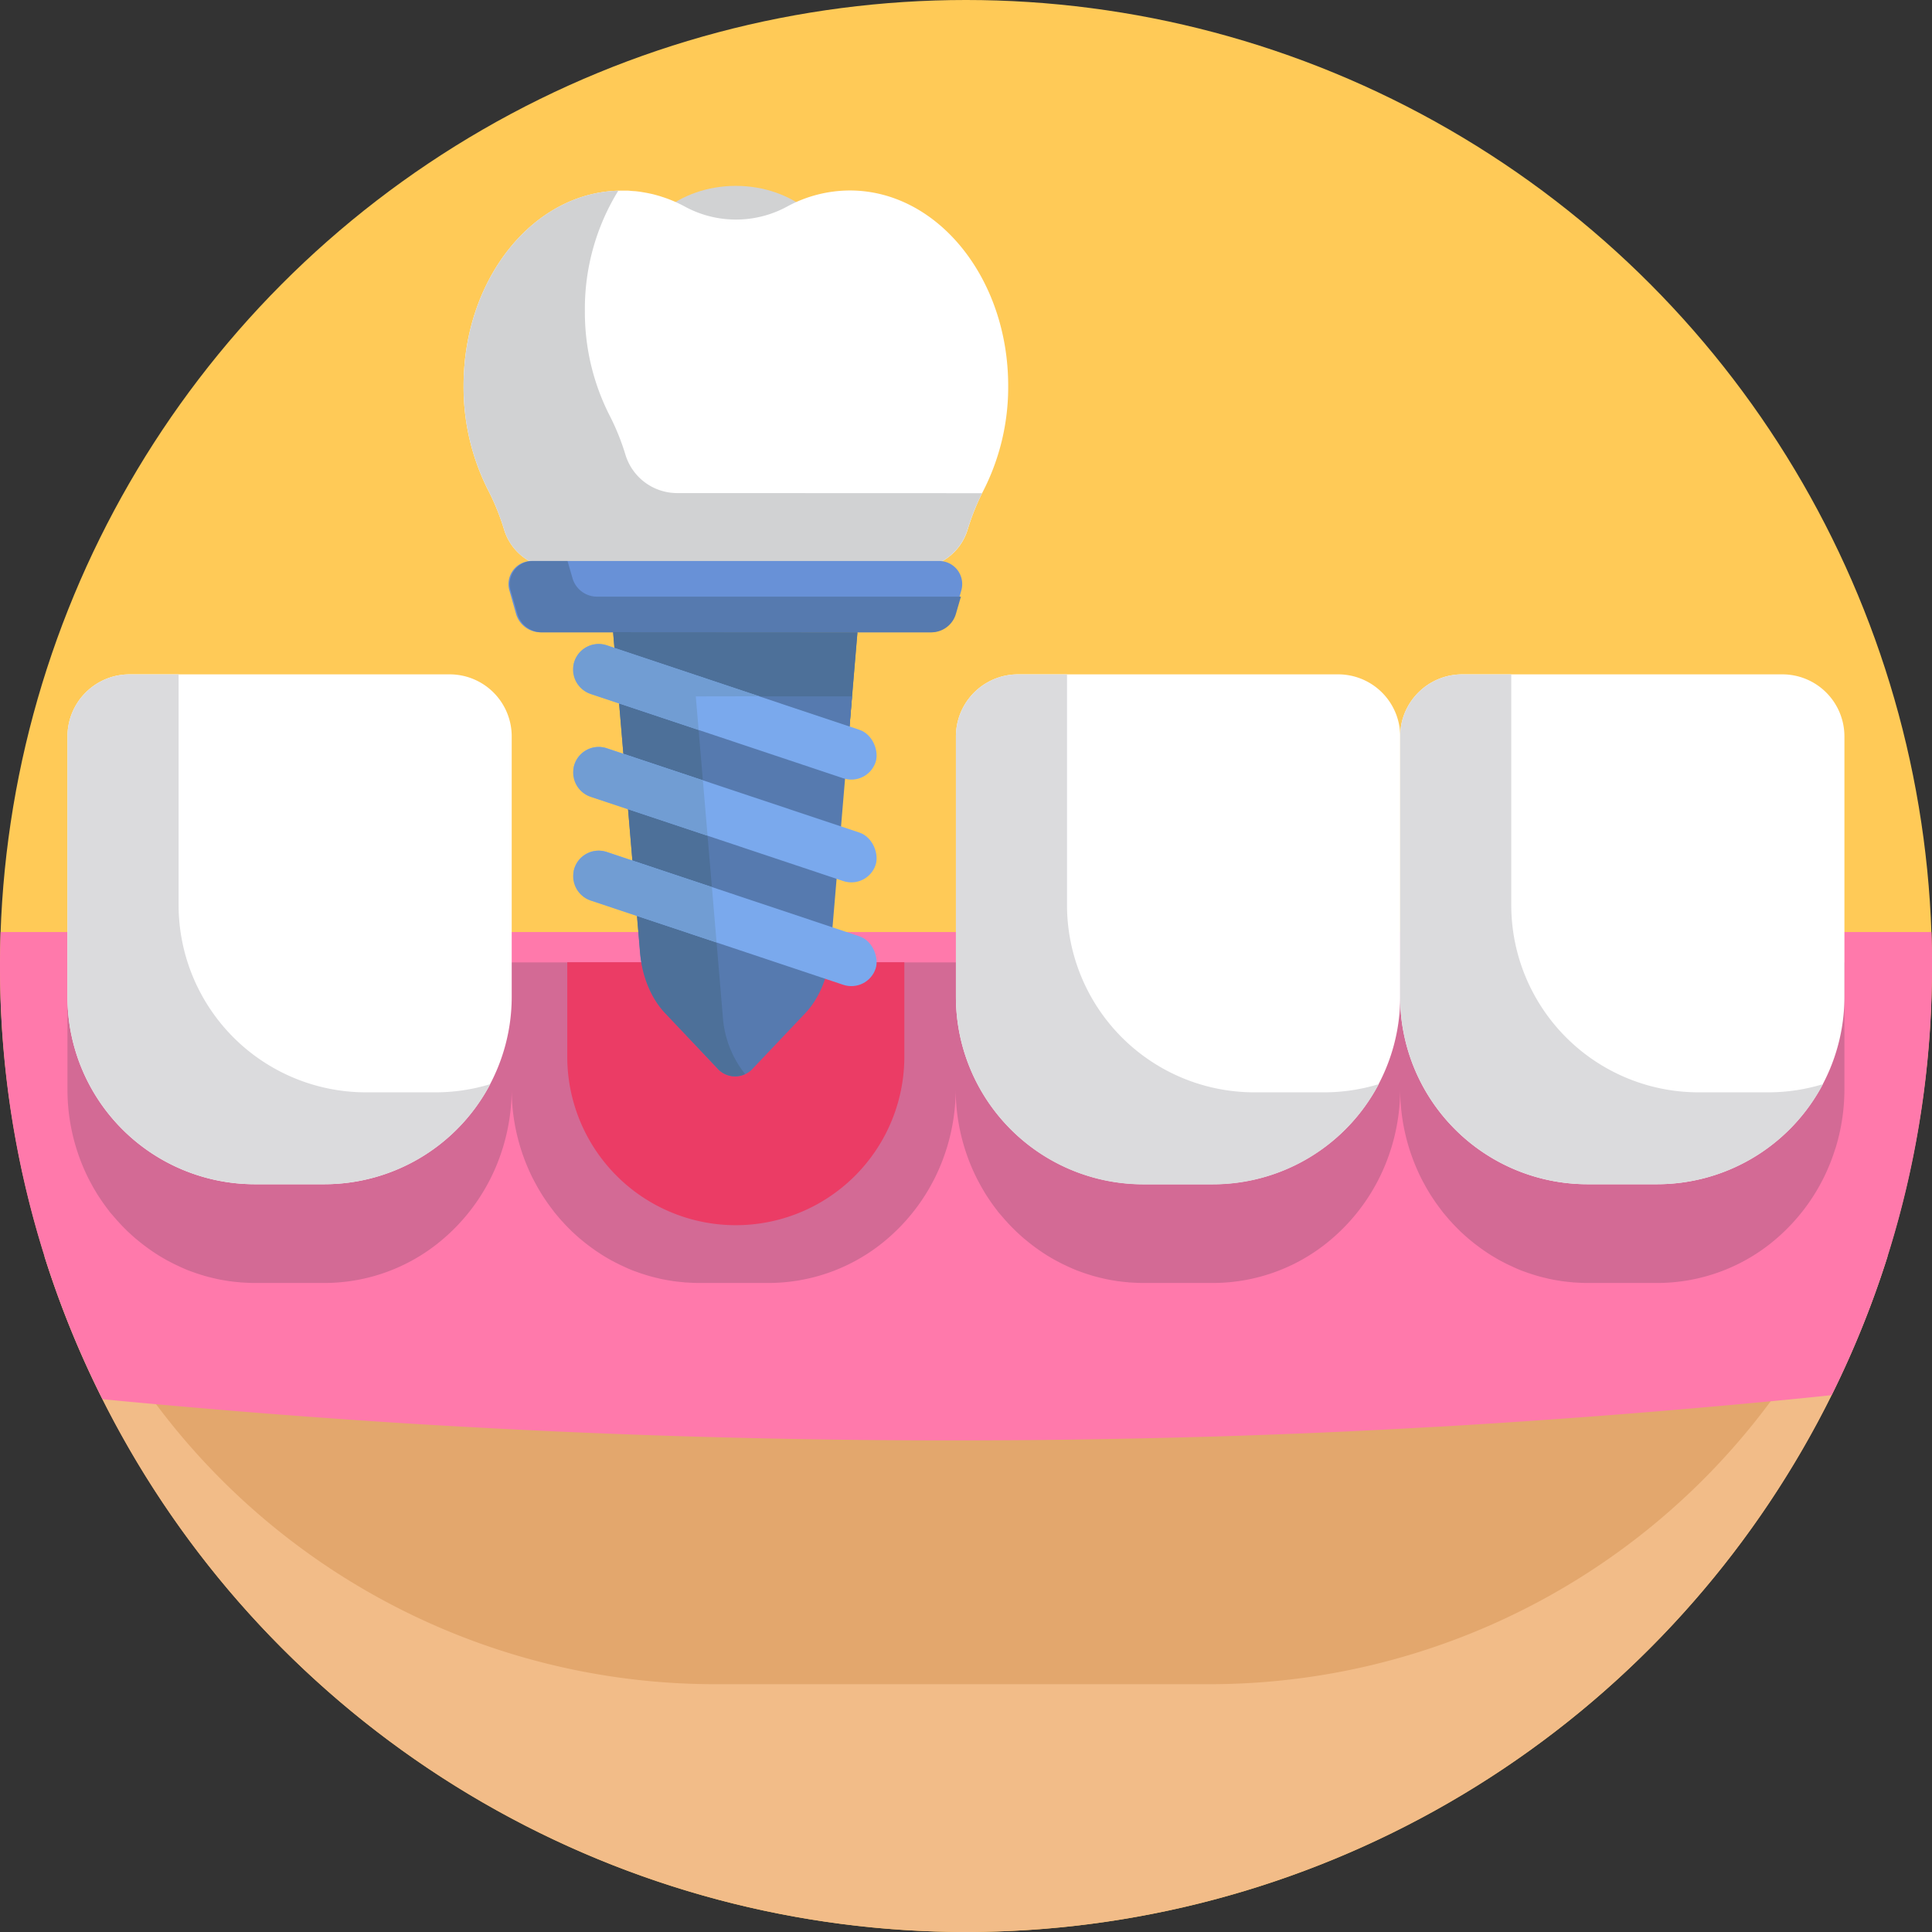
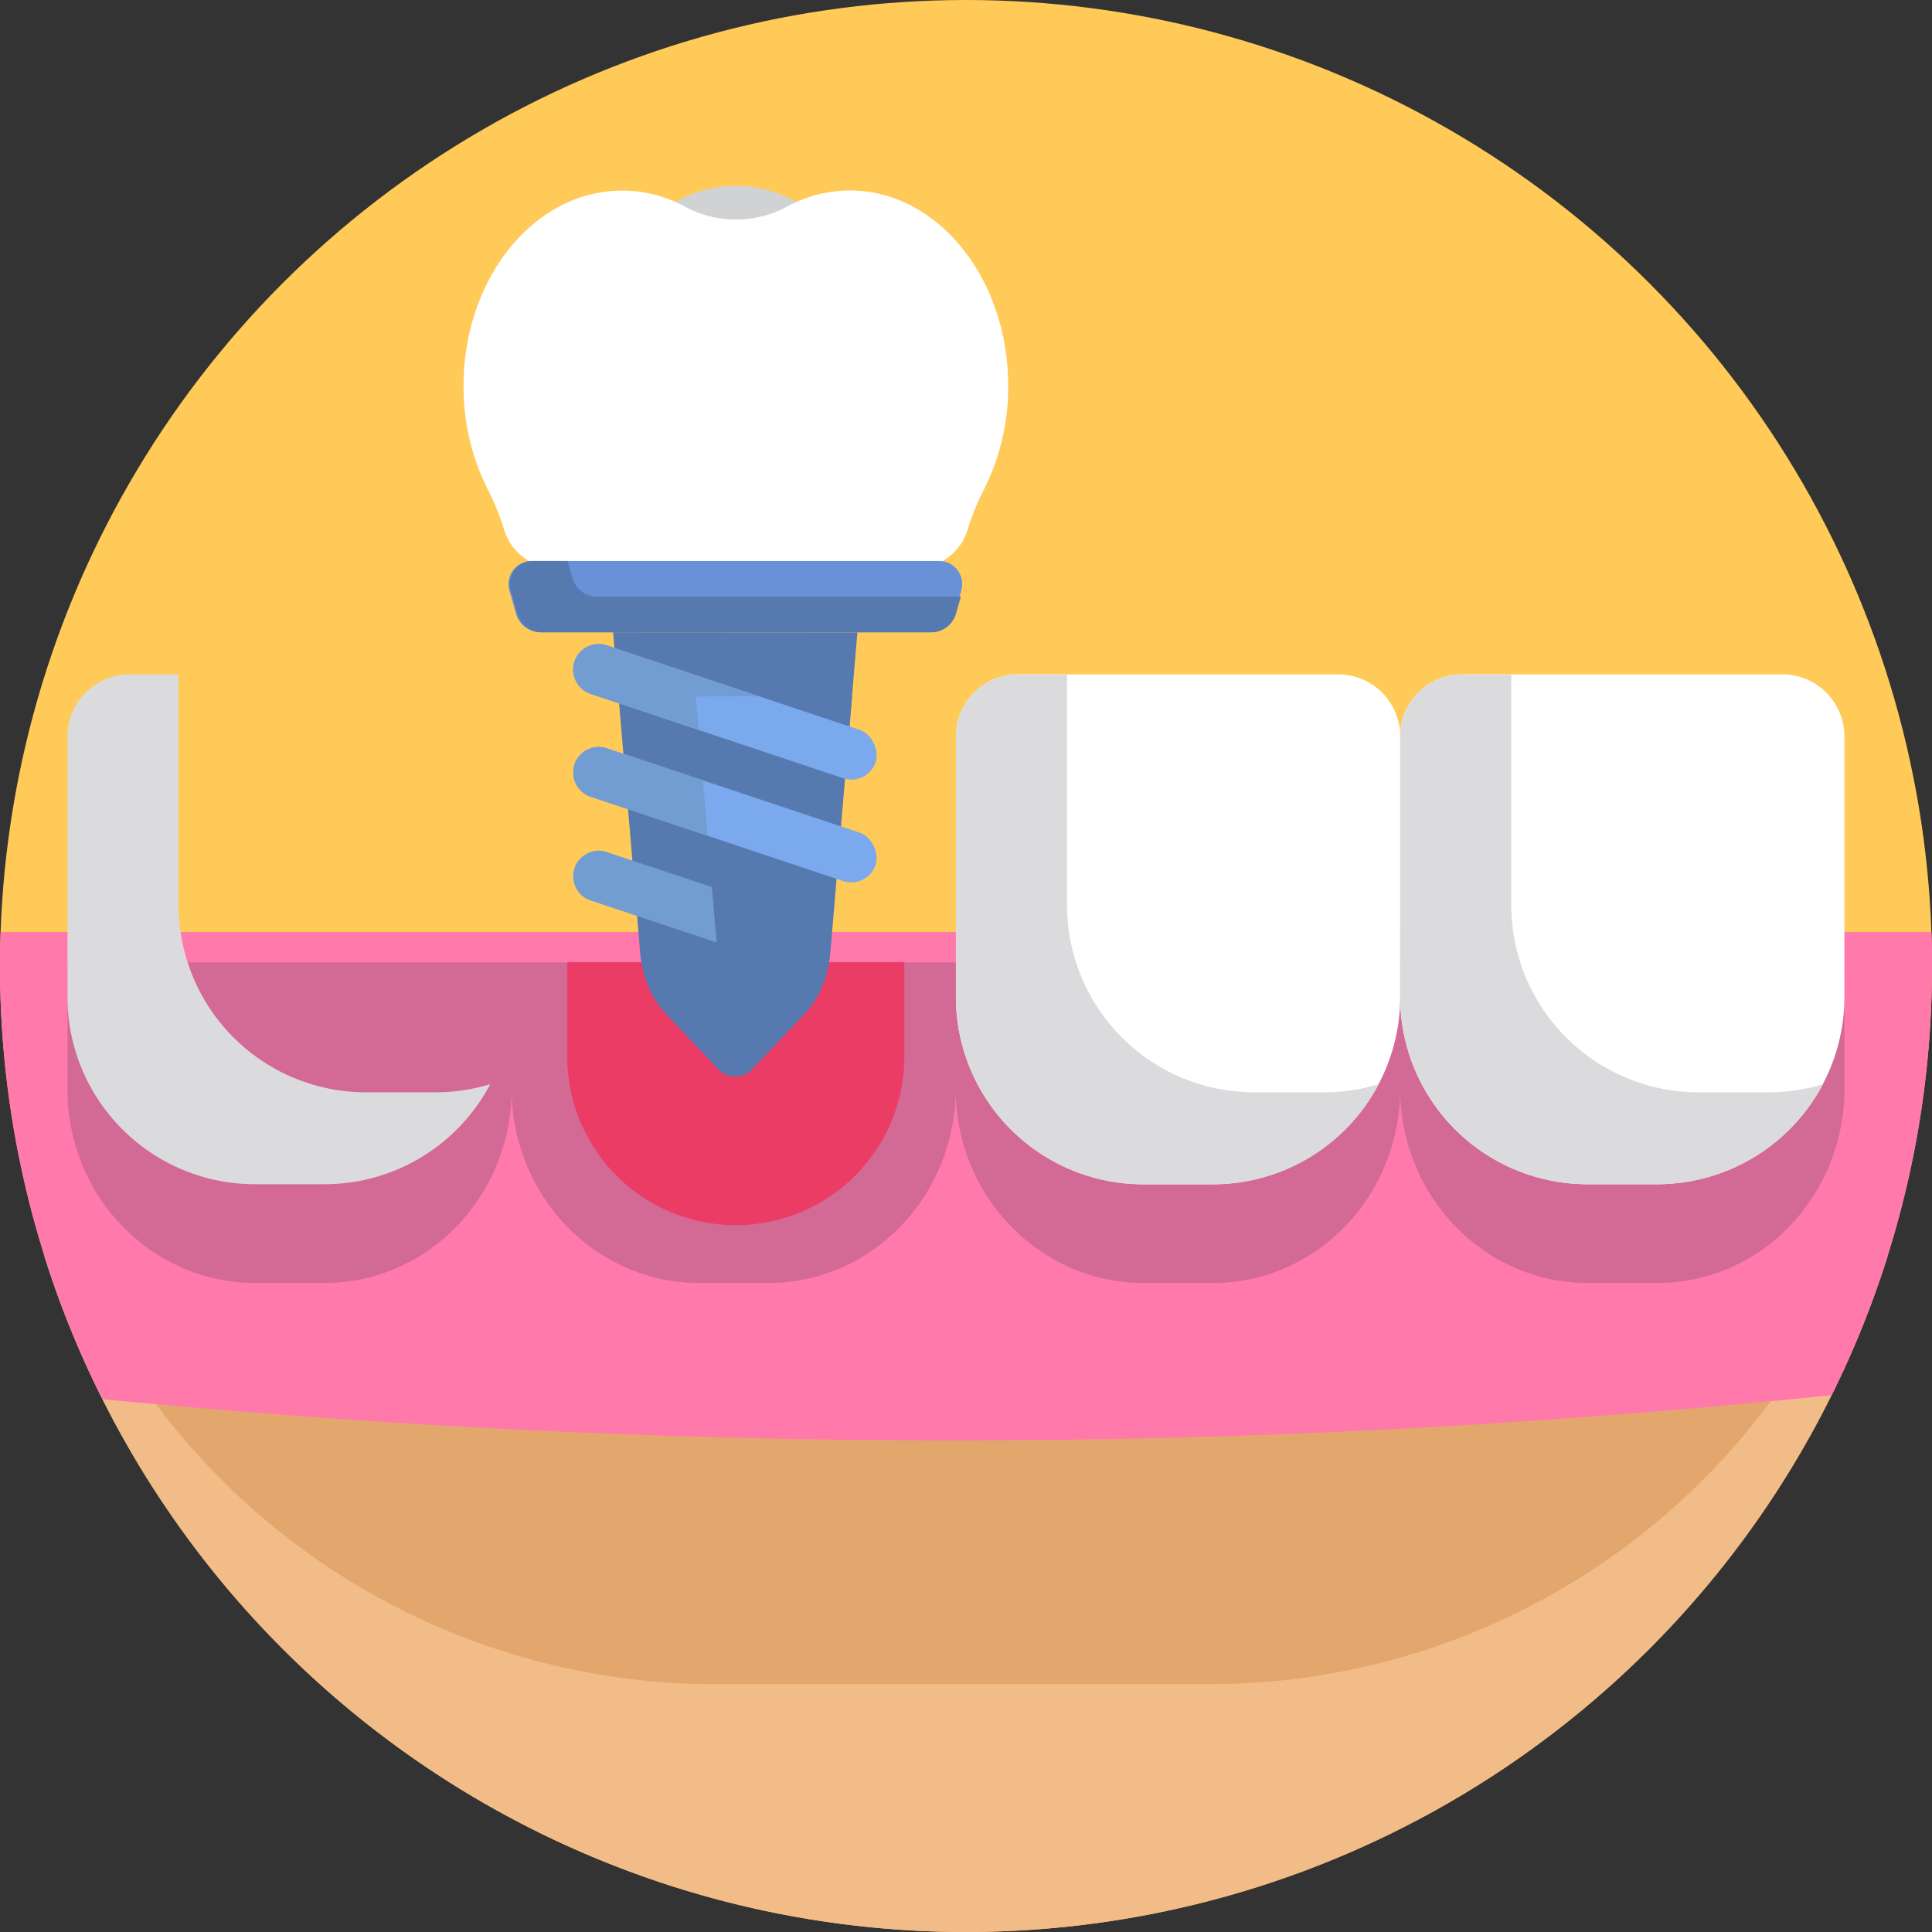
<svg xmlns="http://www.w3.org/2000/svg" viewBox="0 0 512 512">
  <rect x="0" y="0" width="512" height="512" fill="#333333" stroke="none" />
  <circle cx="256" cy="256" r="256" fill="#ffca57" />
  <path fill="#f2bc88" d="M500.25,332.89A256.09,256.09,0,0,1,27.13,370.8a253.84,253.84,0,0,1-15.38-37.91Z" />
  <path fill="#e3a76d" d="M4.51,261.33h501a0,0,0,0,1,0,0v0a185,185,0,0,1-185,185h-131a185,185,0,0,1-185-185v0A0,0,0,0,1,4.51,261.33Z" />
  <path fill="#ff79ab" d="M512,256a254.75,254.75,0,0,1-26.59,113.73q-8.09.86-16.17,1.62-42,4-84,6.51-4.51.27-9,.5-35.84,2-71.76,2.78c-3.65.08-7.3.16-11,.22h0q-86.31,1.54-173-3.39-17.85-1-35.74-2.31-21.65-1.56-43.34-3.53-7.11-.63-14.23-1.33A254.62,254.62,0,0,1,0,256c0-3,.05-6,.16-9H511.84C512,250,512,253,512,256Z" />
  <path fill="#d36a95" d="M17.88,288.56V255.05H488.79v33.51a52.92,52.92,0,0,1-2.16,15.06l-.07.26c-.07.22-.14.45-.23.67a51.49,51.49,0,0,1-17.48,25.27A48.36,48.36,0,0,1,439.12,340H420.74c-1.09,0-2.16-.05-3.22-.12-.27,0-.53,0-.79-.06-.87-.07-1.73-.16-2.6-.28-.2,0-.41-.05-.61-.09-1-.15-2.06-.34-3.08-.56l-.55-.14c-.83-.18-1.66-.4-2.49-.63l-.78-.24c-.92-.28-1.84-.59-2.74-.93a.49.49,0,0,1-.16-.05c-1-.35-1.89-.76-2.81-1.18l-.73-.34c-.72-.33-1.43-.69-2.14-1.07l-.65-.34c-.87-.49-1.74-1-2.58-1.53l-.46-.3c-.7-.46-1.38-.93-2.06-1.42l-.68-.51c-.71-.53-1.4-1.07-2.09-1.65l-.29-.23c-.76-.65-1.5-1.34-2.23-2l-.55-.56c-.57-.56-1.11-1.12-1.66-1.71-.16-.2-.34-.38-.52-.57-.66-.76-1.32-1.53-1.95-2.31l-.23-.31c-.55-.71-1.08-1.44-1.61-2.17-.15-.22-.3-.46-.46-.68-.49-.73-1-1.48-1.43-2.24l-.22-.37c-.54-.88-1-1.79-1.51-2.71l-.1-.21h0a52.77,52.77,0,0,1-5.7-23.95,52.92,52.92,0,0,1-2.17,15.06l-.07.26c-.07.22-.14.45-.22.67a51.57,51.57,0,0,1-17.49,25.27A48.33,48.33,0,0,1,321.4,340H303c-1.09,0-2.15-.05-3.22-.12-.27,0-.53,0-.79-.06-.87-.07-1.73-.16-2.59-.28-.2,0-.42-.05-.62-.09-1-.15-2.06-.34-3.07-.56l-.56-.14c-.83-.18-1.66-.4-2.49-.63l-.78-.24c-.92-.28-1.84-.59-2.74-.93a.49.49,0,0,1-.16-.05c-.95-.35-1.89-.76-2.81-1.18-.24-.11-.49-.22-.72-.34-.73-.33-1.43-.69-2.14-1.07l-.66-.34c-.87-.49-1.73-1-2.58-1.53l-.46-.3c-.69-.46-1.38-.93-2.06-1.42l-.68-.51c-.71-.53-1.4-1.07-2.08-1.65-.1-.07-.19-.16-.3-.23-.76-.65-1.5-1.34-2.22-2l-.56-.56c-.57-.56-1.11-1.12-1.66-1.71-.16-.2-.34-.38-.52-.57-.66-.76-1.32-1.53-2-2.31-.08-.1-.15-.21-.22-.31-.56-.71-1.09-1.44-1.61-2.17-.16-.22-.31-.46-.46-.68-.5-.73-1-1.48-1.44-2.24l-.22-.37c-.53-.88-1-1.79-1.5-2.71l-.11-.21h0a52.77,52.77,0,0,1-5.7-23.95,52.92,52.92,0,0,1-2.17,15.06l-.07.26c-.07.22-.14.45-.22.67a51.57,51.57,0,0,1-17.49,25.27A48.33,48.33,0,0,1,203.67,340H185.28c-1.09,0-2.15-.05-3.22-.12-.27,0-.53,0-.79-.06-.86-.07-1.73-.16-2.59-.28-.2,0-.42-.05-.62-.09-1-.15-2.06-.34-3.07-.56l-.56-.14c-.83-.18-1.66-.4-2.48-.63l-.78-.24c-.93-.28-1.85-.59-2.75-.93a.38.38,0,0,1-.15-.05c-1-.35-1.9-.76-2.82-1.18l-.72-.34c-.72-.33-1.43-.69-2.14-1.07-.22-.11-.44-.22-.65-.34-.88-.49-1.74-1-2.58-1.53l-.46-.3c-.7-.46-1.39-.93-2.06-1.42l-.69-.51c-.71-.53-1.4-1.07-2.08-1.65-.1-.07-.19-.16-.3-.23-.76-.65-1.5-1.34-2.22-2l-.56-.56c-.57-.56-1.11-1.12-1.65-1.71-.17-.2-.35-.38-.53-.57-.66-.76-1.32-1.53-1.95-2.31-.08-.1-.15-.21-.22-.31-.56-.71-1.09-1.44-1.61-2.17-.16-.22-.31-.46-.46-.68-.5-.73-1-1.48-1.43-2.24l-.23-.37c-.53-.88-1-1.79-1.5-2.71,0-.07-.07-.15-.11-.21h0a52.77,52.77,0,0,1-5.7-23.95,52.92,52.92,0,0,1-2.17,15.06l-.07.26c-.07.22-.14.45-.22.67a51.5,51.5,0,0,1-17.49,25.27A48.31,48.31,0,0,1,85.94,340H67.55c-1.09,0-2.15-.05-3.22-.12-.27,0-.53,0-.79-.06-.86-.07-1.73-.16-2.59-.28-.2,0-.41-.05-.61-.09-1.05-.15-2.06-.34-3.08-.56l-.56-.14c-.83-.18-1.65-.4-2.48-.63l-.78-.24c-.93-.28-1.85-.59-2.75-.93a.44.44,0,0,1-.15-.05c-1-.35-1.89-.76-2.82-1.18l-.72-.34c-.72-.33-1.43-.69-2.14-1.07-.21-.11-.44-.22-.65-.34-.88-.49-1.74-1-2.58-1.53l-.46-.3c-.7-.46-1.39-.93-2.06-1.42l-.69-.51c-.71-.53-1.39-1.07-2.08-1.65-.09-.07-.19-.16-.3-.23-.75-.65-1.5-1.34-2.22-2l-.56-.56c-.56-.56-1.11-1.12-1.65-1.71-.17-.2-.35-.38-.52-.57-.67-.76-1.33-1.53-2-2.31-.08-.1-.15-.21-.22-.31-.56-.71-1.09-1.44-1.61-2.17l-.46-.68c-.5-.73-1-1.48-1.43-2.24l-.23-.37c-.53-.88-1-1.79-1.5-2.71,0-.07-.07-.15-.11-.21h0A52.64,52.64,0,0,1,17.88,288.56Z" />
-   <path fill="#fff" d="M34.33,178.71h84.83a16.45,16.45,0,0,1,16.45,16.45v69a49.67,49.67,0,0,1-49.67,49.67H67.55a49.67,49.67,0,0,1-49.67-49.67v-69A16.45,16.45,0,0,1,34.33,178.71Z" />
  <path fill="#dbdbdd" d="M129.92,287.31a49.53,49.53,0,0,1-14.54,2.17H97a49.67,49.67,0,0,1-49.67-49.67V178.72h-13a16.44,16.44,0,0,0-16.45,16.44v69a49.67,49.67,0,0,0,49.67,49.67H85.94A49.65,49.65,0,0,0,129.92,287.31Z" />
  <path fill="#fff" d="M269.79,178.71h84.83a16.45,16.45,0,0,1,16.45,16.45v69a49.67,49.67,0,0,1-49.67,49.67H303a49.67,49.67,0,0,1-49.67-49.67v-69a16.45,16.45,0,0,1,16.45-16.45Z" />
  <path fill="#dbdbdd" d="M365.38,287.31a49.54,49.54,0,0,1-14.55,2.17H332.44a49.66,49.66,0,0,1-49.67-49.67V178.72h-13a16.43,16.43,0,0,0-16.44,16.44v69A49.66,49.66,0,0,0,303,313.87h18.4A49.67,49.67,0,0,0,365.38,287.31Z" />
  <path fill="#fff" d="M387.51,178.71h84.83a16.45,16.45,0,0,1,16.45,16.45v69a49.67,49.67,0,0,1-49.67,49.67h-18.4a49.67,49.67,0,0,1-49.67-49.67v-69a16.45,16.45,0,0,1,16.45-16.45Z" />
  <path fill="#dbdbdd" d="M483.1,287.31a49.48,49.48,0,0,1-14.54,2.17h-18.4a49.66,49.66,0,0,1-49.66-49.67V178.72h-13a16.43,16.43,0,0,0-16.44,16.44v69a49.66,49.66,0,0,0,49.66,49.67h18.4A49.65,49.65,0,0,0,483.1,287.31Z" />
  <path fill="#eb3c65" d="M150.33,255h89.33a0,0,0,0,1,0,0v25A44.67,44.67,0,0,1,195,324.69h0A44.67,44.67,0,0,1,150.33,280V255a0,0,0,0,1,0,0Z" />
  <ellipse cx="195" cy="71.92" fill="#d1d2d3" rx="27.32" ry="22.66" />
  <path fill="#fff" d="M267.18,102.23a60.4,60.4,0,0,1-6.8,28.24,62.54,62.54,0,0,0-4,10.08,14.36,14.36,0,0,1-13.65,10H147.3a14.36,14.36,0,0,1-13.65-10,62.54,62.54,0,0,0-4-10.08,60.38,60.38,0,0,1-6.8-28.23c0-28.57,18.78-51.72,42-51.72H166c.34,0,.67,0,1,.05l1,.08.17,0c.66.06,1.31.14,1.95.25s1.32.22,2,.37l.57.12q.69.16,1.38.36l.68.19,1.36.44a35.83,35.83,0,0,1,5.43,2.39,28.37,28.37,0,0,0,27,0,35,35,0,0,1,16.74-4.29C248.4,50.52,267.18,73.67,267.18,102.23Z" />
-   <path fill="#d1d2d3" d="M260.26,130.7a63.86,63.86,0,0,0-3.91,9.85,14.35,14.35,0,0,1-13.65,10H147.3a14.33,14.33,0,0,1-13.64-10,63.43,63.43,0,0,0-4-10.08,60.38,60.38,0,0,1-6.8-28.23c0-28.19,18.27-51.1,41-51.71A59.6,59.6,0,0,0,155,82.36a60.29,60.29,0,0,0,6.8,28.23,63.48,63.48,0,0,1,4,10.08,14.33,14.33,0,0,0,13.64,10Z" />
  <path fill="#6891d7" d="M246.45,167.57H143.27a6.79,6.79,0,0,1-6.52-4.9L135,156.49a6.12,6.12,0,0,1,5.88-7.82h108a6.11,6.11,0,0,1,5.87,7.82L253,162.67A6.78,6.78,0,0,1,246.45,167.57Z" />
  <path fill="#567aaf" d="M254.65,158.12l-1.32,4.55a6.78,6.78,0,0,1-6.52,4.9H143.63a6.8,6.8,0,0,1-6.52-4.9l-1.79-6.18a6.12,6.12,0,0,1,5.88-7.82h9.2l1.32,4.55a6.77,6.77,0,0,0,6.52,4.9Z" />
  <path fill="#567aaf" d="M162.48,167.57l7.16,84.78c.54,6.38,2.94,12.19,6.65,16.11L190,283a6.31,6.31,0,0,0,9.67,0l13.74-14.5c3.71-3.92,6.11-9.73,6.65-16.11l7.16-84.78Z" />
-   <path fill="#4d7099" d="M227.24,167.57l-1.43,17-.67,8-23.87-8H184.39l.75,8.88,1.13,13.35,1.24,14.69,1.15,13.6,1.24,14.68,1.65,19.57a27.39,27.39,0,0,0,5.91,15.3A6.25,6.25,0,0,1,190,283l-13.74-14.5c-3.71-3.92-6.11-9.73-6.65-16.11l-.81-9.63L167.59,228l-1.15-13.61-1.24-14.68-1.13-13.35-1.24-14.69-.35-4.14Z" />
  <polygon fill="#567aaf" points="225.81 184.55 225.14 192.52 201.27 184.55 225.81 184.55" />
  <rect width="84.15" height="13.54" x="150.07" y="181.87" fill="#7aa9ed" rx="6.77" transform="rotate(18.47 192.12 188.612)" />
  <rect width="84.15" height="13.54" x="150.07" y="209.11" fill="#7aa9ed" rx="6.77" transform="rotate(18.47 192.13 215.85)" />
-   <rect width="84.15" height="13.54" x="150.07" y="236.6" fill="#7aa9ed" rx="6.77" transform="rotate(18.47 192.119 243.346)" />
  <path fill="#719dd3" d="M184.39 184.55l.75 8.88-21.07-7-7.55-2.53A6.77 6.77 0 1 1 160.8 171l2 .68 38.44 12.84zM187.51 221.47l-21.07-7-9.92-3.31a6.77 6.77 0 0 1 2.14-13.19 6.66 6.66 0 0 1 2.14.35l4.4 1.47 21.07 7zM189.9 249.75l-21.07-7-12.31-4.11a6.77 6.77 0 0 1 2.14-13.19 6.66 6.66 0 0 1 2.14.35l6.79 2.27 21.07 7z" />
</svg>